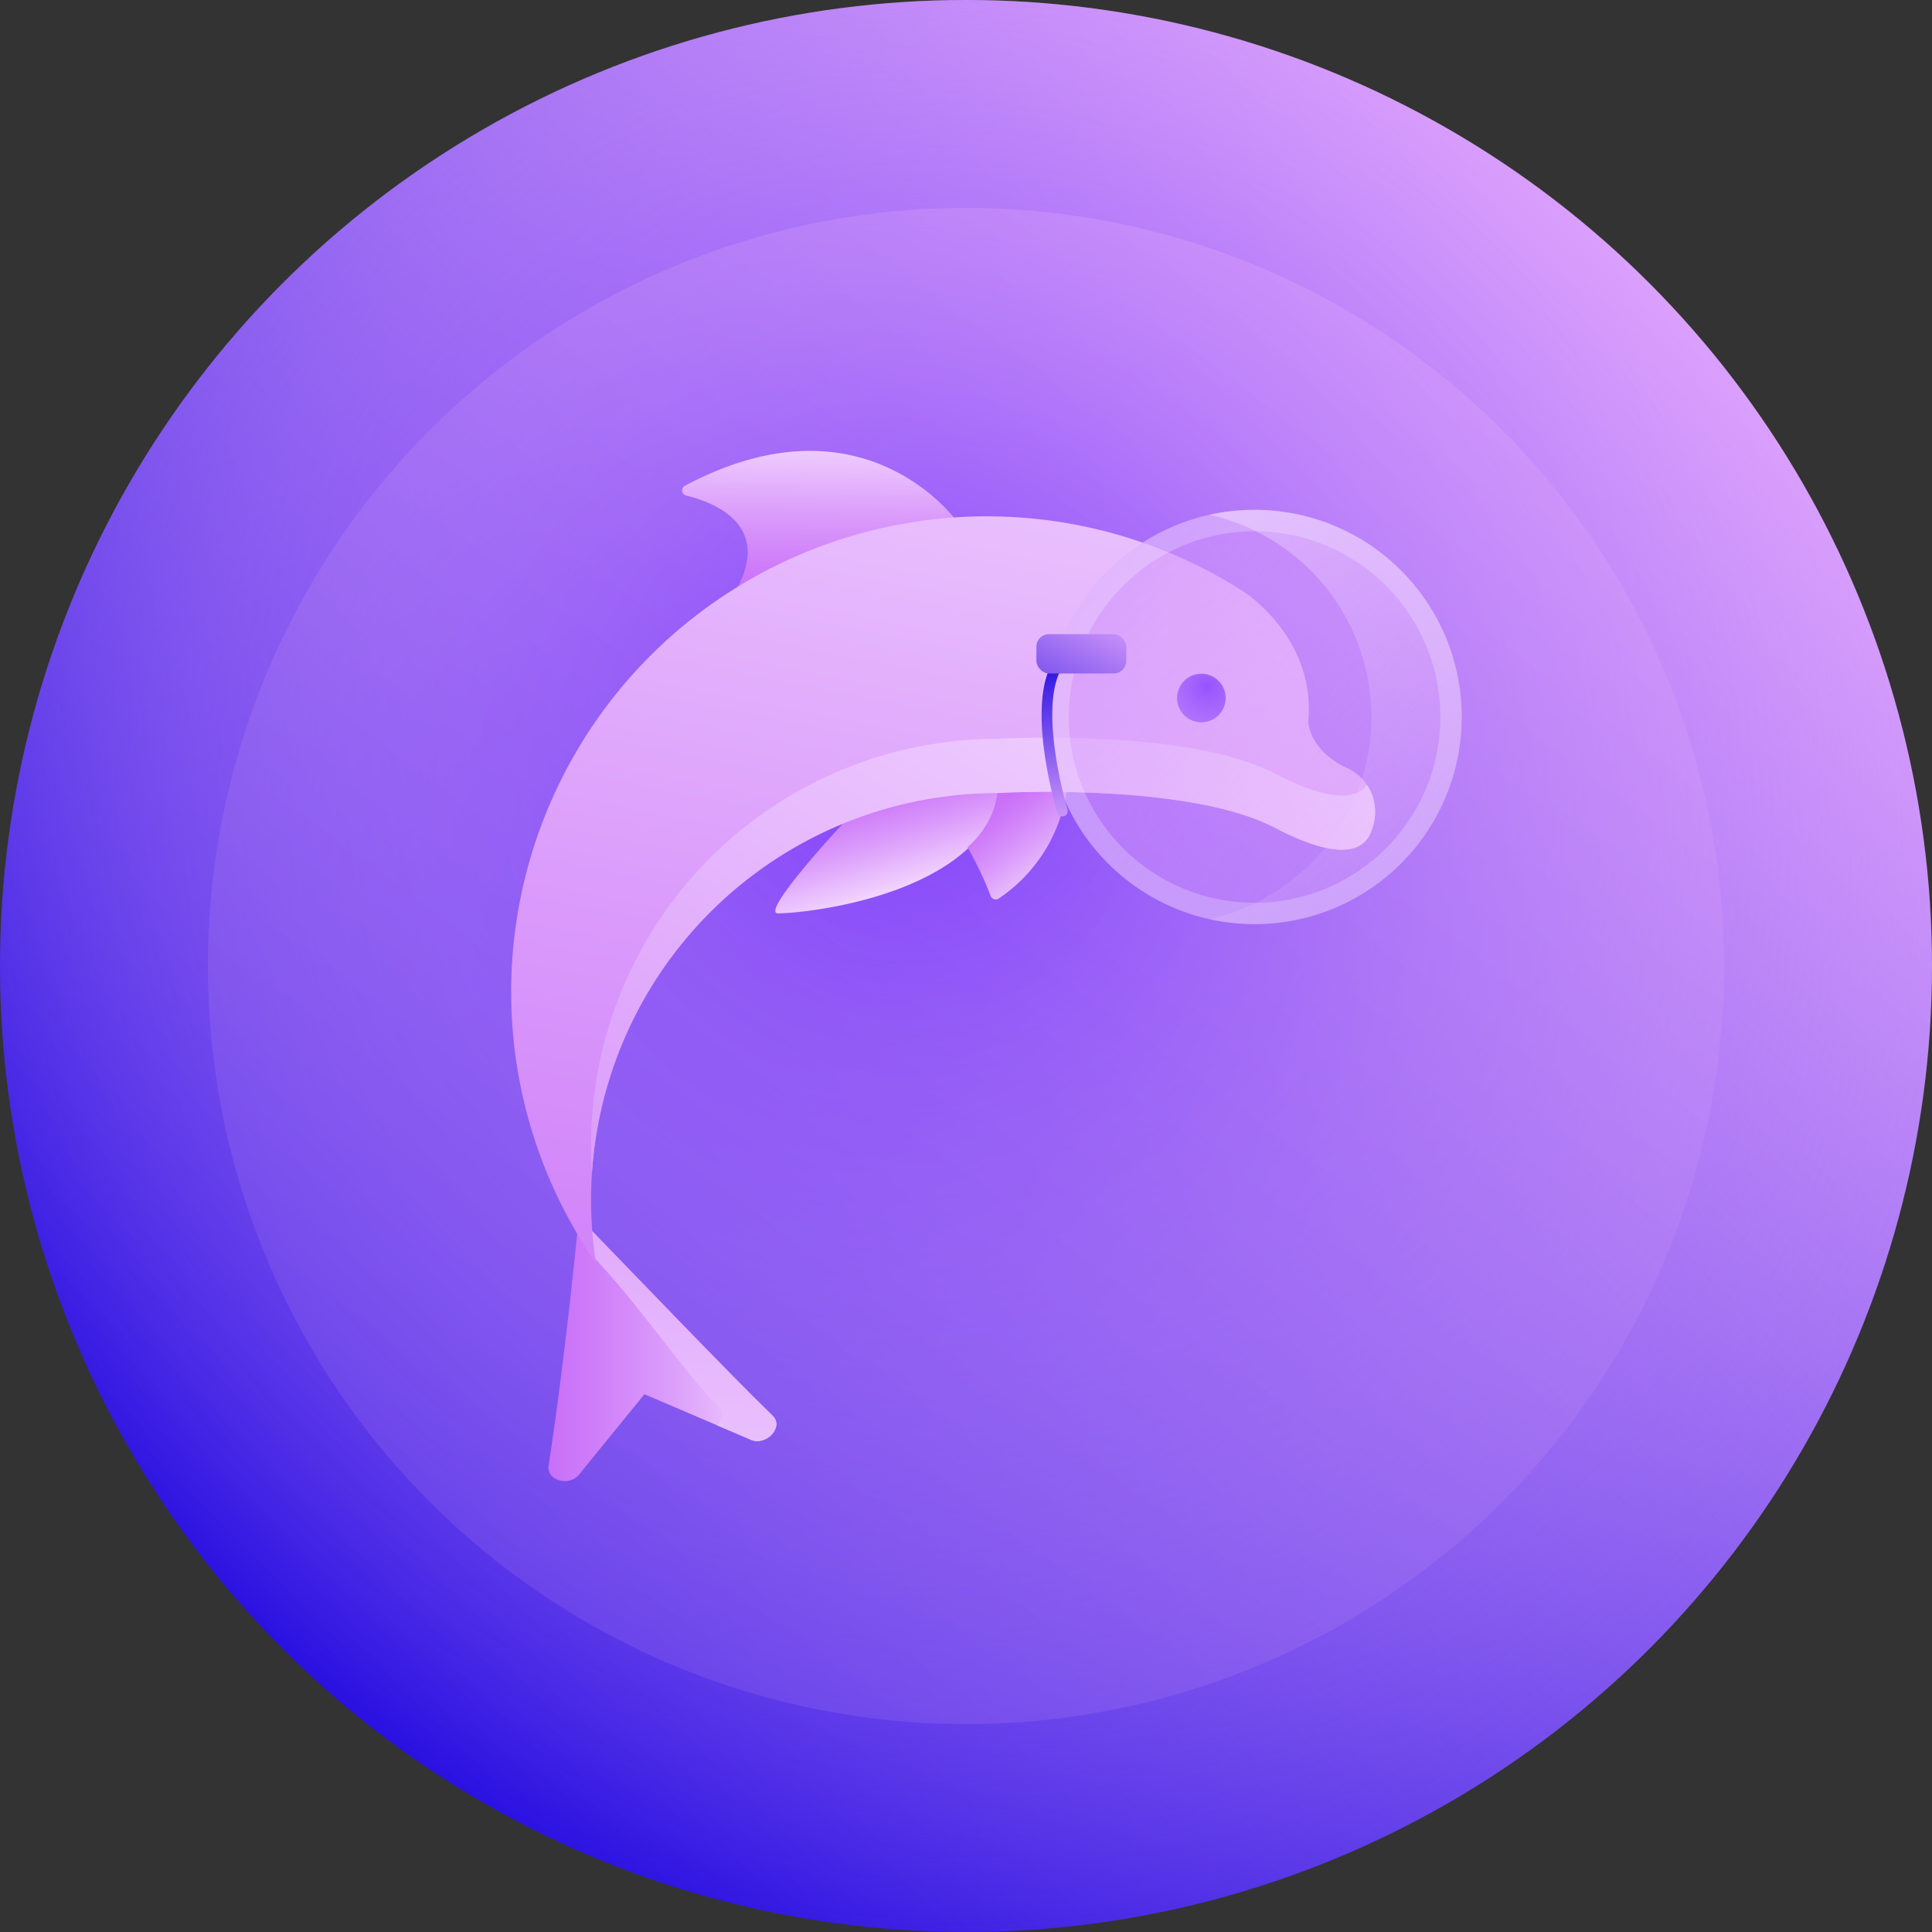
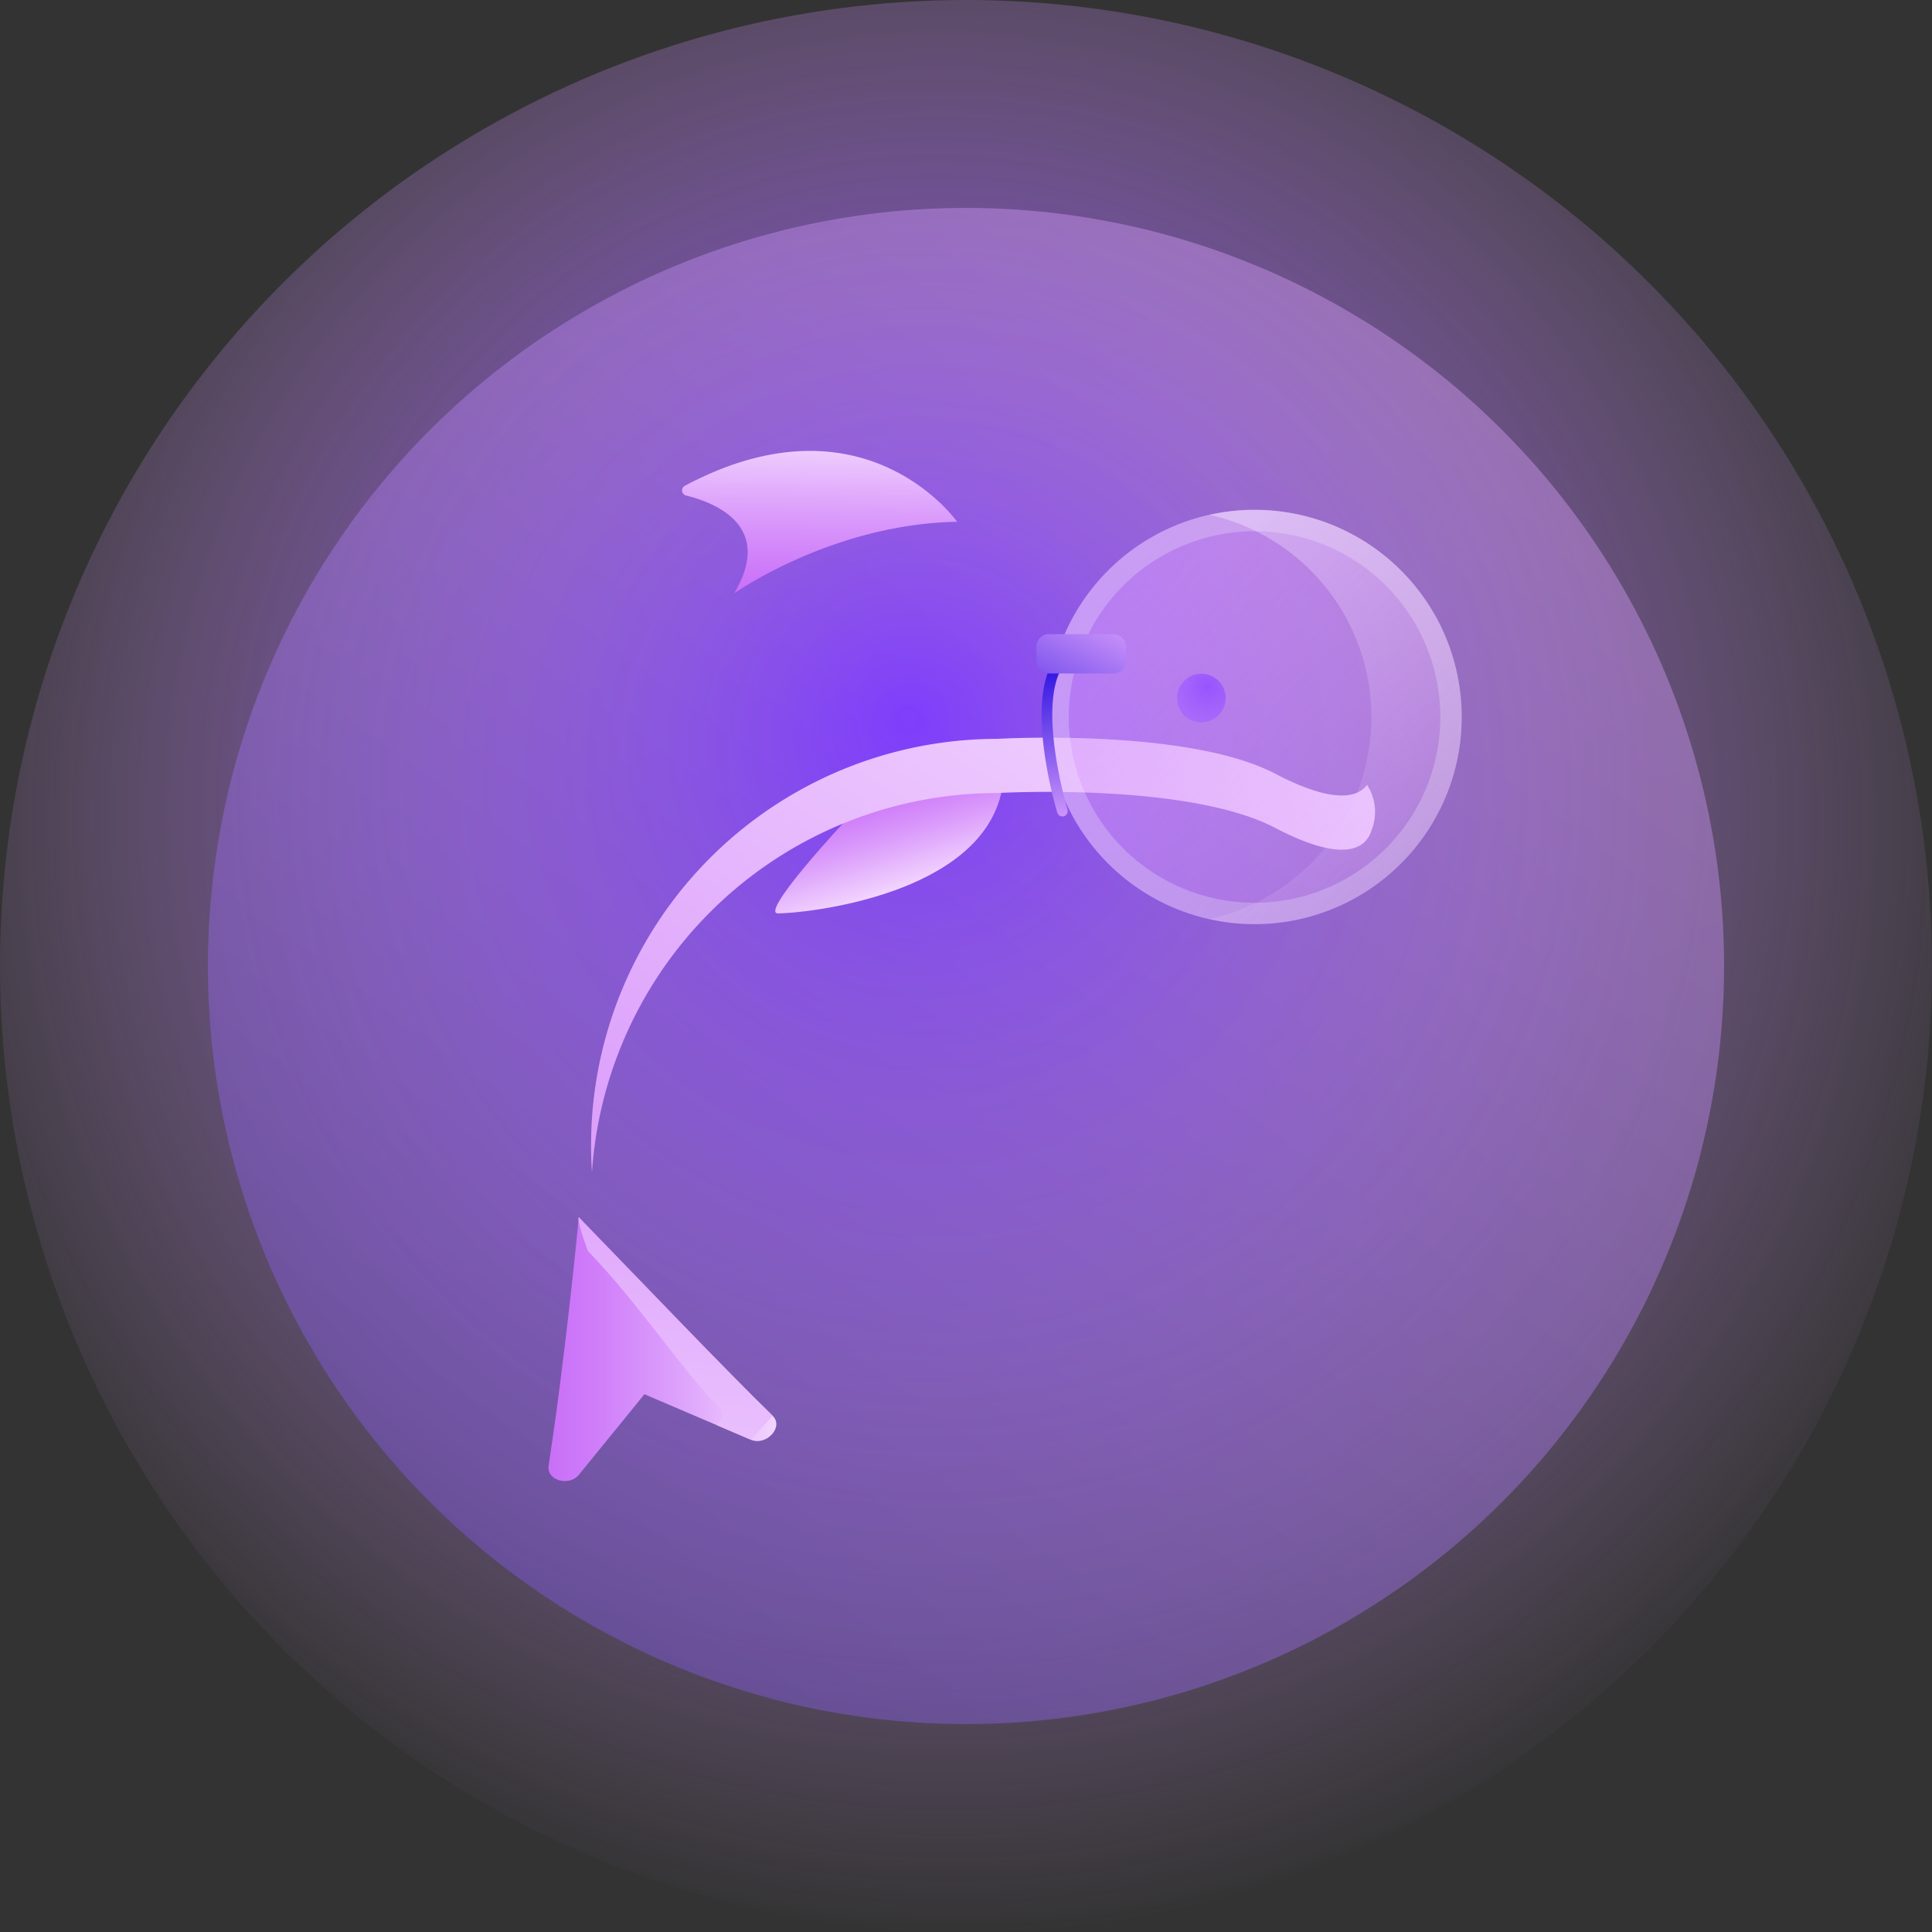
<svg xmlns="http://www.w3.org/2000/svg" xmlns:xlink="http://www.w3.org/1999/xlink" id="Capa_1" data-name="Capa 1" width="512" height="512" viewBox="0 0 512 512">
  <rect x="0" y="0" width="512" height="512" fill="#333333" stroke="none" />
  <defs>
    <style>
      .cls-1 {
        fill: url(#linear-gradient);
      }

      .cls-2 {
        fill: url(#radial-gradient);
      }

      .cls-3 {
        opacity: 0.41;
        fill: url(#linear-gradient-2);
      }

      .cls-4 {
        fill: url(#linear-gradient-3);
      }

      .cls-5 {
        fill: url(#linear-gradient-4);
      }

      .cls-6 {
        fill: url(#linear-gradient-5);
      }

      .cls-7 {
        fill: url(#linear-gradient-6);
      }

      .cls-8 {
        fill: url(#linear-gradient-7);
      }

      .cls-9 {
        fill: url(#linear-gradient-8);
      }

      .cls-10 {
        fill: url(#linear-gradient-9);
      }

      .cls-11 {
        fill: url(#radial-gradient-2);
      }

      .cls-12 {
        fill: url(#linear-gradient-10);
      }

      .cls-13 {
        fill: url(#linear-gradient-11);
      }

      .cls-14 {
        opacity: 0.23;
      }

      .cls-15 {
        fill: #fff;
      }

      .cls-16 {
        fill: url(#linear-gradient-12);
      }

      .cls-17 {
        fill: url(#linear-gradient-13);
      }
    </style>
    <linearGradient id="linear-gradient" x1="74.981" y1="-1778.272" x2="437.019" y2="-1416.232" gradientTransform="matrix(1, 0, 0, -1, 0, -1341.252)" gradientUnits="userSpaceOnUse">
      <stop offset="0" stop-color="#230be0" />
      <stop offset="1" stop-color="#dda2fc" />
    </linearGradient>
    <radialGradient id="radial-gradient" cx="252.957" cy="-1565.307" fx="241.048" fy="-1531.593" r="290.55" gradientTransform="matrix(1, 0, 0, -1, 0, -1341.252)" gradientUnits="userSpaceOnUse">
      <stop offset="0.006" stop-color="#560dff" />
      <stop offset="0.252" stop-color="#8541fe" stop-opacity="0.752" />
      <stop offset="0.484" stop-color="#ab6bfd" stop-opacity="0.519" />
      <stop offset="0.694" stop-color="#c789fc" stop-opacity="0.308" />
      <stop offset="0.873" stop-color="#d79bfc" stop-opacity="0.128" />
      <stop offset="1" stop-color="#dda2fc" stop-opacity="0" />
    </radialGradient>
    <linearGradient id="linear-gradient-2" x1="-135.122" y1="789.175" x2="378.923" y2="88.432" gradientTransform="matrix(1, 0, 0, 1, 0, 0)" xlink:href="#linear-gradient" />
    <linearGradient id="linear-gradient-3" x1="145.35" y1="357.54" x2="205.738" y2="357.54" gradientUnits="userSpaceOnUse">
      <stop offset="0" stop-color="#c96ff8" />
      <stop offset="0.18" stop-color="#ce7bf9" />
      <stop offset="0.501" stop-color="#da9afb" />
      <stop offset="0.924" stop-color="#eecbfe" />
      <stop offset="1" stop-color="#f2d5ff" />
    </linearGradient>
    <linearGradient id="linear-gradient-4" x1="208.496" y1="142.532" x2="168.31" y2="430.531" xlink:href="#linear-gradient-3" />
    <linearGradient id="linear-gradient-5" x1="216.884" y1="158.204" x2="217.442" y2="116.344" xlink:href="#linear-gradient-3" />
    <linearGradient id="linear-gradient-6" x1="230.279" y1="209.166" x2="238.651" y2="235.398" xlink:href="#linear-gradient-3" />
    <linearGradient id="linear-gradient-7" x1="264.142" y1="212.876" x2="280.328" y2="233.714" xlink:href="#linear-gradient-3" />
    <linearGradient id="linear-gradient-8" x1="205.499" y1="456.174" x2="283.638" y2="64.361" xlink:href="#linear-gradient-3" />
    <linearGradient id="linear-gradient-9" x1="94.641" y1="529.426" x2="306.733" y2="167.752" xlink:href="#linear-gradient-3" />
    <radialGradient id="radial-gradient-2" cx="319.867" cy="181.821" fx="319.867" fy="181.821" r="54.203" gradientTransform="matrix(1, 0, 0, 1, 0, 0)" xlink:href="#radial-gradient" />
    <linearGradient id="linear-gradient-10" x1="200.964" y1="70.748" x2="443.754" y2="290.933" gradientUnits="userSpaceOnUse">
      <stop offset="0" stop-color="#560dff" />
      <stop offset="0.046" stop-color="#722cfe" stop-opacity="0.954" />
      <stop offset="0.103" stop-color="#8f4bfe" stop-opacity="0.897" />
      <stop offset="0.169" stop-color="#a767fd" stop-opacity="0.831" />
      <stop offset="0.243" stop-color="#bb7dfd" stop-opacity="0.757" />
      <stop offset="0.329" stop-color="#ca8efc" stop-opacity="0.671" />
      <stop offset="0.435" stop-color="#d599fc" stop-opacity="0.565" />
      <stop offset="0.585" stop-color="#dba0fc" stop-opacity="0.415" />
      <stop offset="1" stop-color="#dda2fc" stop-opacity="0" />
    </linearGradient>
    <linearGradient id="linear-gradient-11" x1="197.7" y1="30.158" x2="389.7" y2="246.716" gradientUnits="userSpaceOnUse">
      <stop offset="0" stop-color="#fff" />
      <stop offset="1" stop-color="#e9c2fd" stop-opacity="0" />
    </linearGradient>
    <linearGradient id="linear-gradient-12" x1="277.569" y1="174.108" x2="282.592" y2="220.433" gradientTransform="matrix(1, 0, 0, 1, 0, 0)" xlink:href="#linear-gradient" />
    <linearGradient id="linear-gradient-13" x1="270.449" y1="204.529" x2="293.752" y2="159.32" gradientTransform="matrix(1, 0, 0, 1, 0, 0)" xlink:href="#linear-gradient" />
  </defs>
  <g>
-     <circle class="cls-1" cx="256" cy="256" r="256" />
    <circle class="cls-2" cx="256" cy="256" r="256" />
    <circle class="cls-3" cx="256" cy="256" r="200.9" />
  </g>
  <g>
    <path class="cls-4" d="M153.391,322.576s-3.262,34.746-8,65.821c-.61,4,5.455,5.585,8.012,2.442l17.371-21.354,28.261,12.081c3.978,1.7,8.814-3.369,5.712-6.382C192.831,363.612,169.034,338.715,153.391,322.576Z" />
-     <path class="cls-5" d="M204.749,375.184c-11.918-11.571-35.714-36.468-51.358-52.608,0,0-.842,0,2.373,8.907,13.754,14.253,25.662,32.5,34.516,41.1,1.6,1.556,1.085,3.657-.335,5.094l9.092,3.886C203.014,383.266,207.852,378.2,204.749,375.184Z" />
+     <path class="cls-5" d="M204.749,375.184c-11.918-11.571-35.714-36.468-51.358-52.608,0,0-.842,0,2.373,8.907,13.754,14.253,25.662,32.5,34.516,41.1,1.6,1.556,1.085,3.657-.335,5.094l9.092,3.886Z" />
    <g>
      <path class="cls-6" d="M253.645,138.275s-24.5-34.9-72.131-9.547a1.4,1.4,0,0,0,.317,2.6c7.6,1.853,23.375,8,12.733,25.921C194.563,157.249,220.519,138.865,253.645,138.275Z" />
      <path class="cls-7" d="M265.507,209.388c-5.555,27.957-52.29,32.67-59.336,32.67-5.043,0,18.148-24.926,18.333-25,0,0,8.2-4.586,21.161-6S265.507,209.388,265.507,209.388Z" />
-       <path class="cls-8" d="M282.626,209.918a41.579,41.579,0,0,1-17.979,28.214,1.431,1.431,0,0,1-2.114-.666,96.245,96.245,0,0,0-6.134-12.973s7.041-5.593,7.878-14.386C264.277,210.106,276.534,209.73,282.626,209.918Z" />
    </g>
-     <path class="cls-9" d="M157.5,334.078A126.043,126.043,0,0,1,329.469,156.727s19.369,12.226,17.217,34.522c0,0,.154,7.381,9.994,12.147a12.762,12.762,0,0,1,6.92,16.3c-.543,1.294-2.46,11.84-25.679-.307s-73.552-9.226-73.552-9.226A107.826,107.826,0,0,0,157.942,334.72Z" />
    <path class="cls-10" d="M337.92,205.028C314.7,192.88,264.368,195.8,264.368,195.8A107.733,107.733,0,0,0,156.634,303.536q0,3.633.243,7.208A107.734,107.734,0,0,1,264.368,210.165s50.334-2.921,73.553,9.226,25.135,1.6,25.678.307a13.174,13.174,0,0,0-1.305-11.682C360.154,210.837,354.409,213.655,337.92,205.028Z" />
    <circle class="cls-11" cx="318.37" cy="184.985" r="6.444" />
  </g>
  <circle class="cls-12" cx="332.468" cy="190.008" r="54.901" />
  <path class="cls-13" d="M332.468,135.107a55.065,55.065,0,0,0-11.961,1.323,54.9,54.9,0,0,1,0,107.157,54.9,54.9,0,1,0,11.961-108.48Z" />
  <g class="cls-14">
    <path class="cls-15" d="M332.468,140.777a49.232,49.232,0,1,1-49.231,49.231,49.287,49.287,0,0,1,49.231-49.231m0-5.67a54.9,54.9,0,1,0,54.9,54.9,54.9,54.9,0,0,0-54.9-54.9Z" />
  </g>
  <path class="cls-16" d="M281.543,216.365a1.418,1.418,0,0,1-1.356-1.008c-.335-1.11-8.136-27.326-1.444-39.431a1.417,1.417,0,0,1,2.481,1.371c-6.12,11.07,1.6,36.98,1.676,37.24a1.417,1.417,0,0,1-.946,1.767A1.4,1.4,0,0,1,281.543,216.365Z" />
  <rect class="cls-17" x="274.658" y="168.053" width="23.814" height="10.419" rx="3.333" />
</svg>